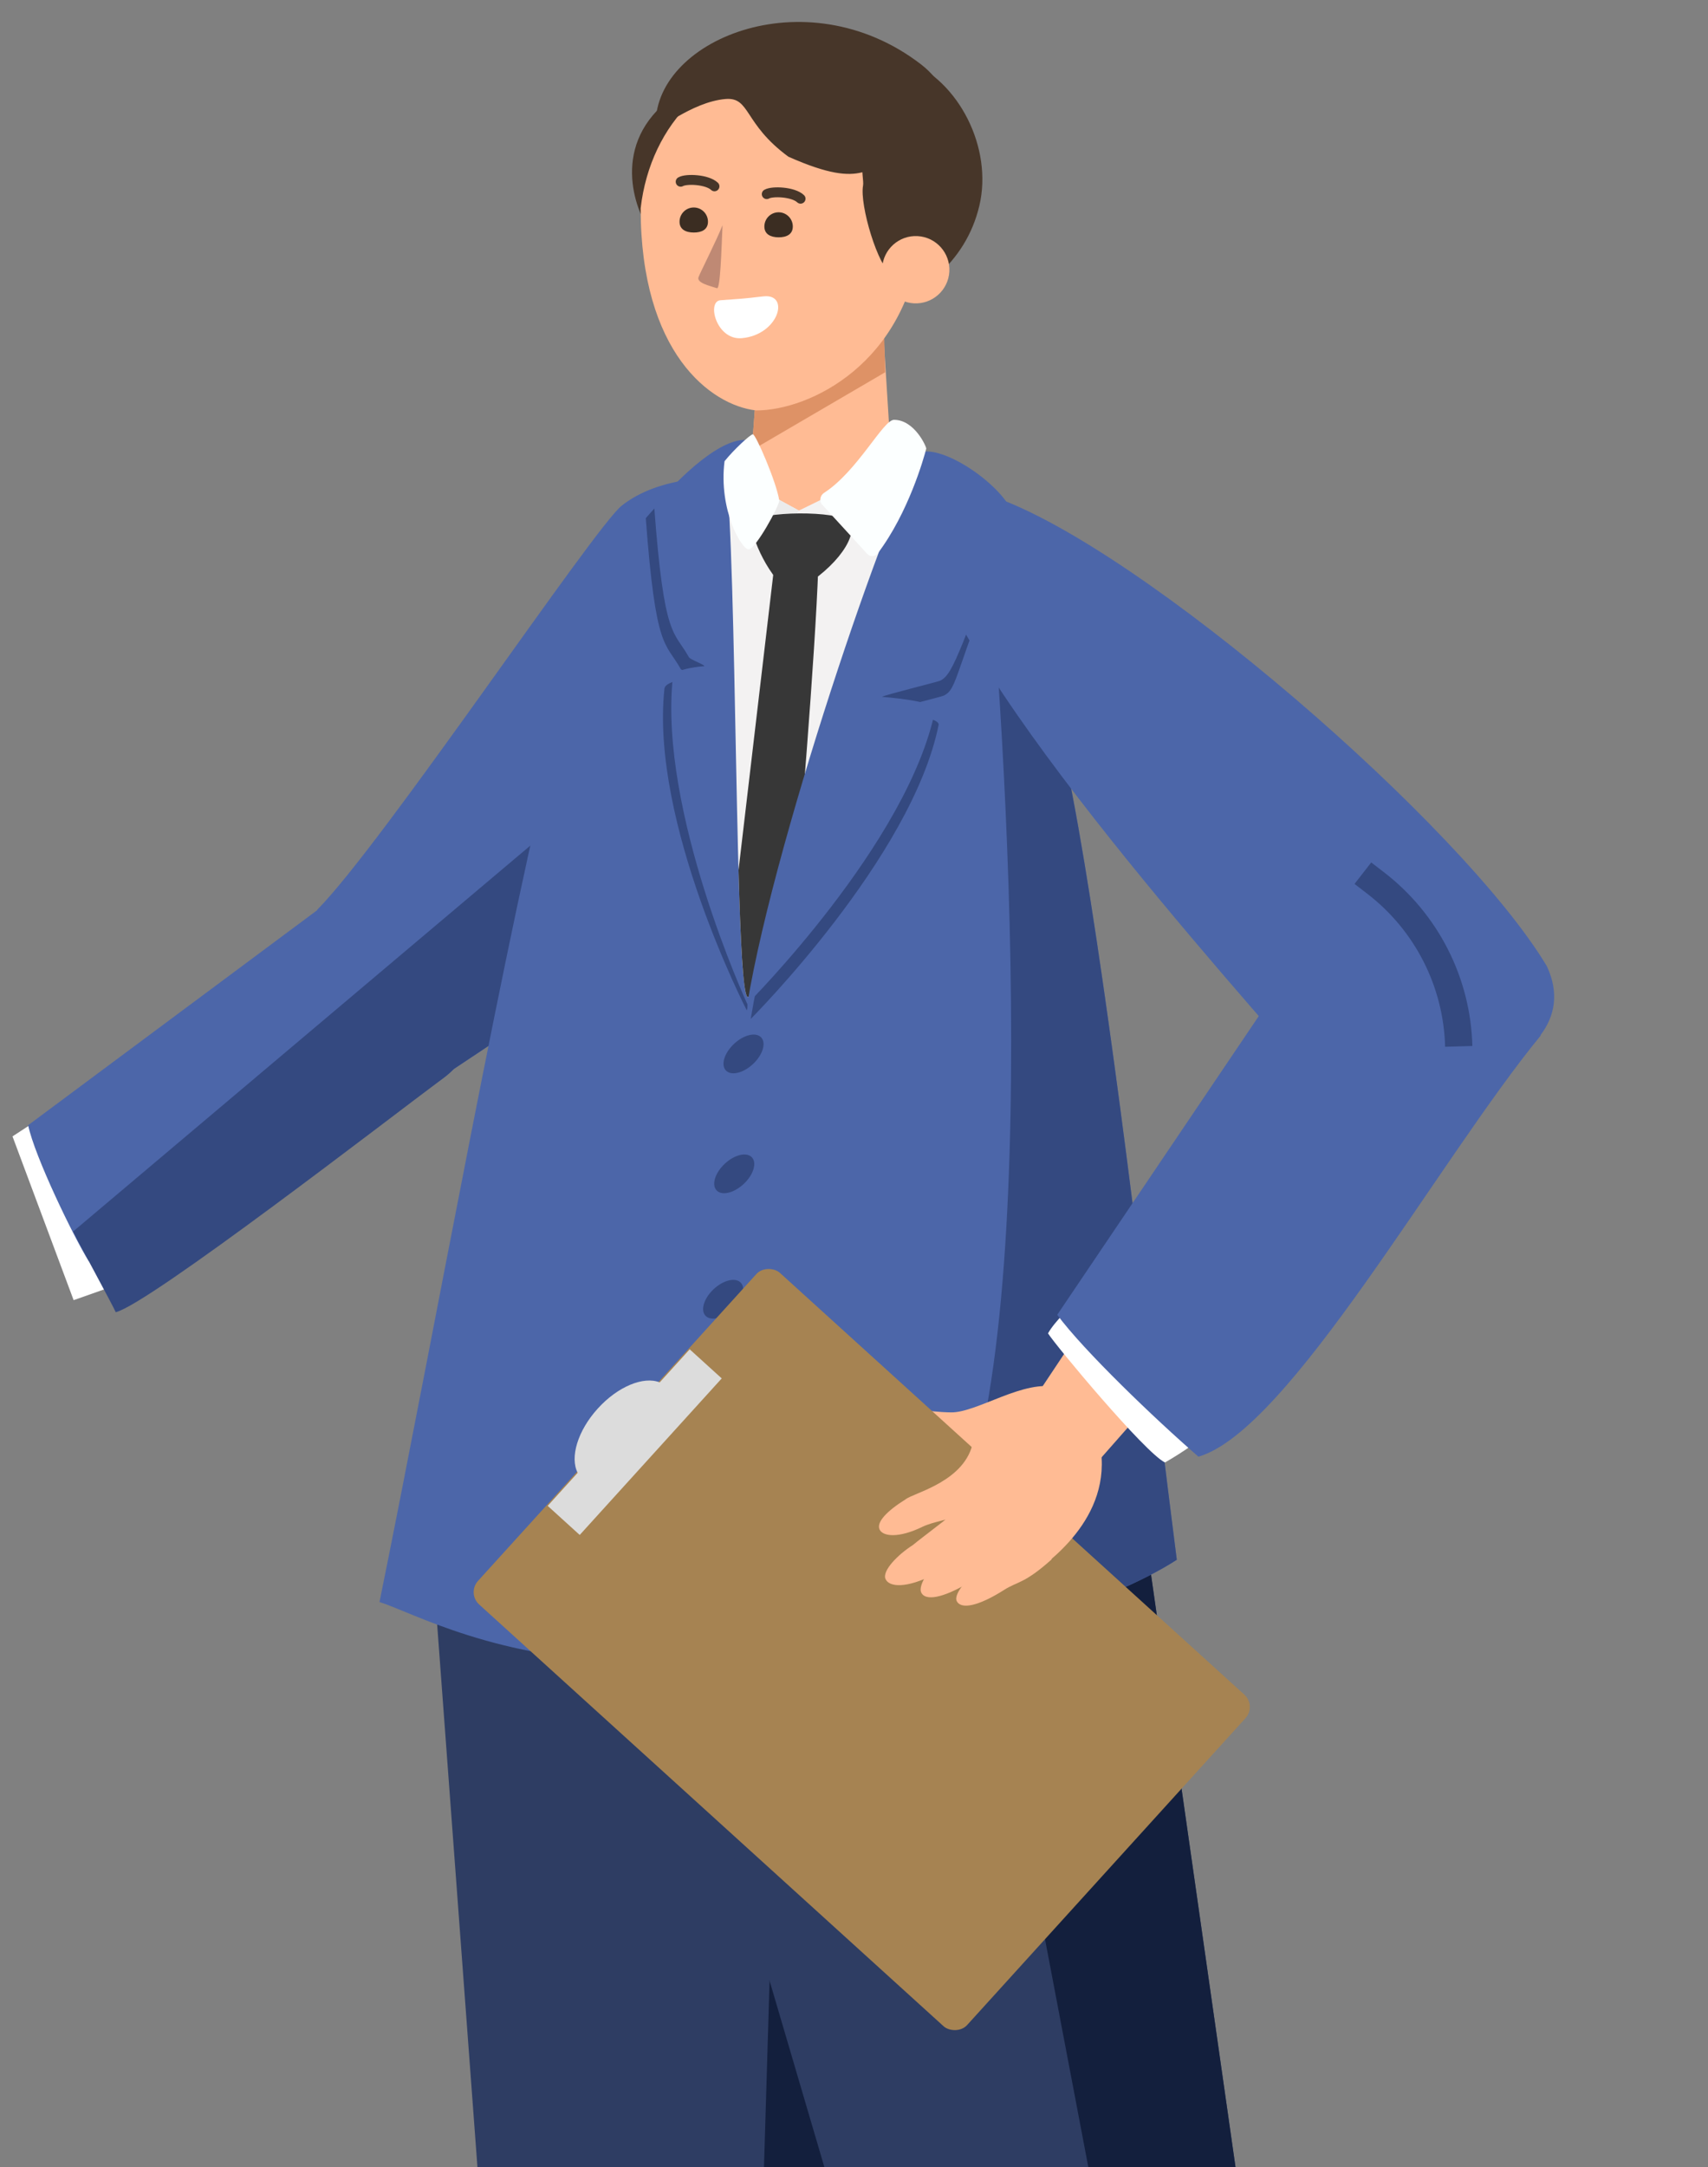
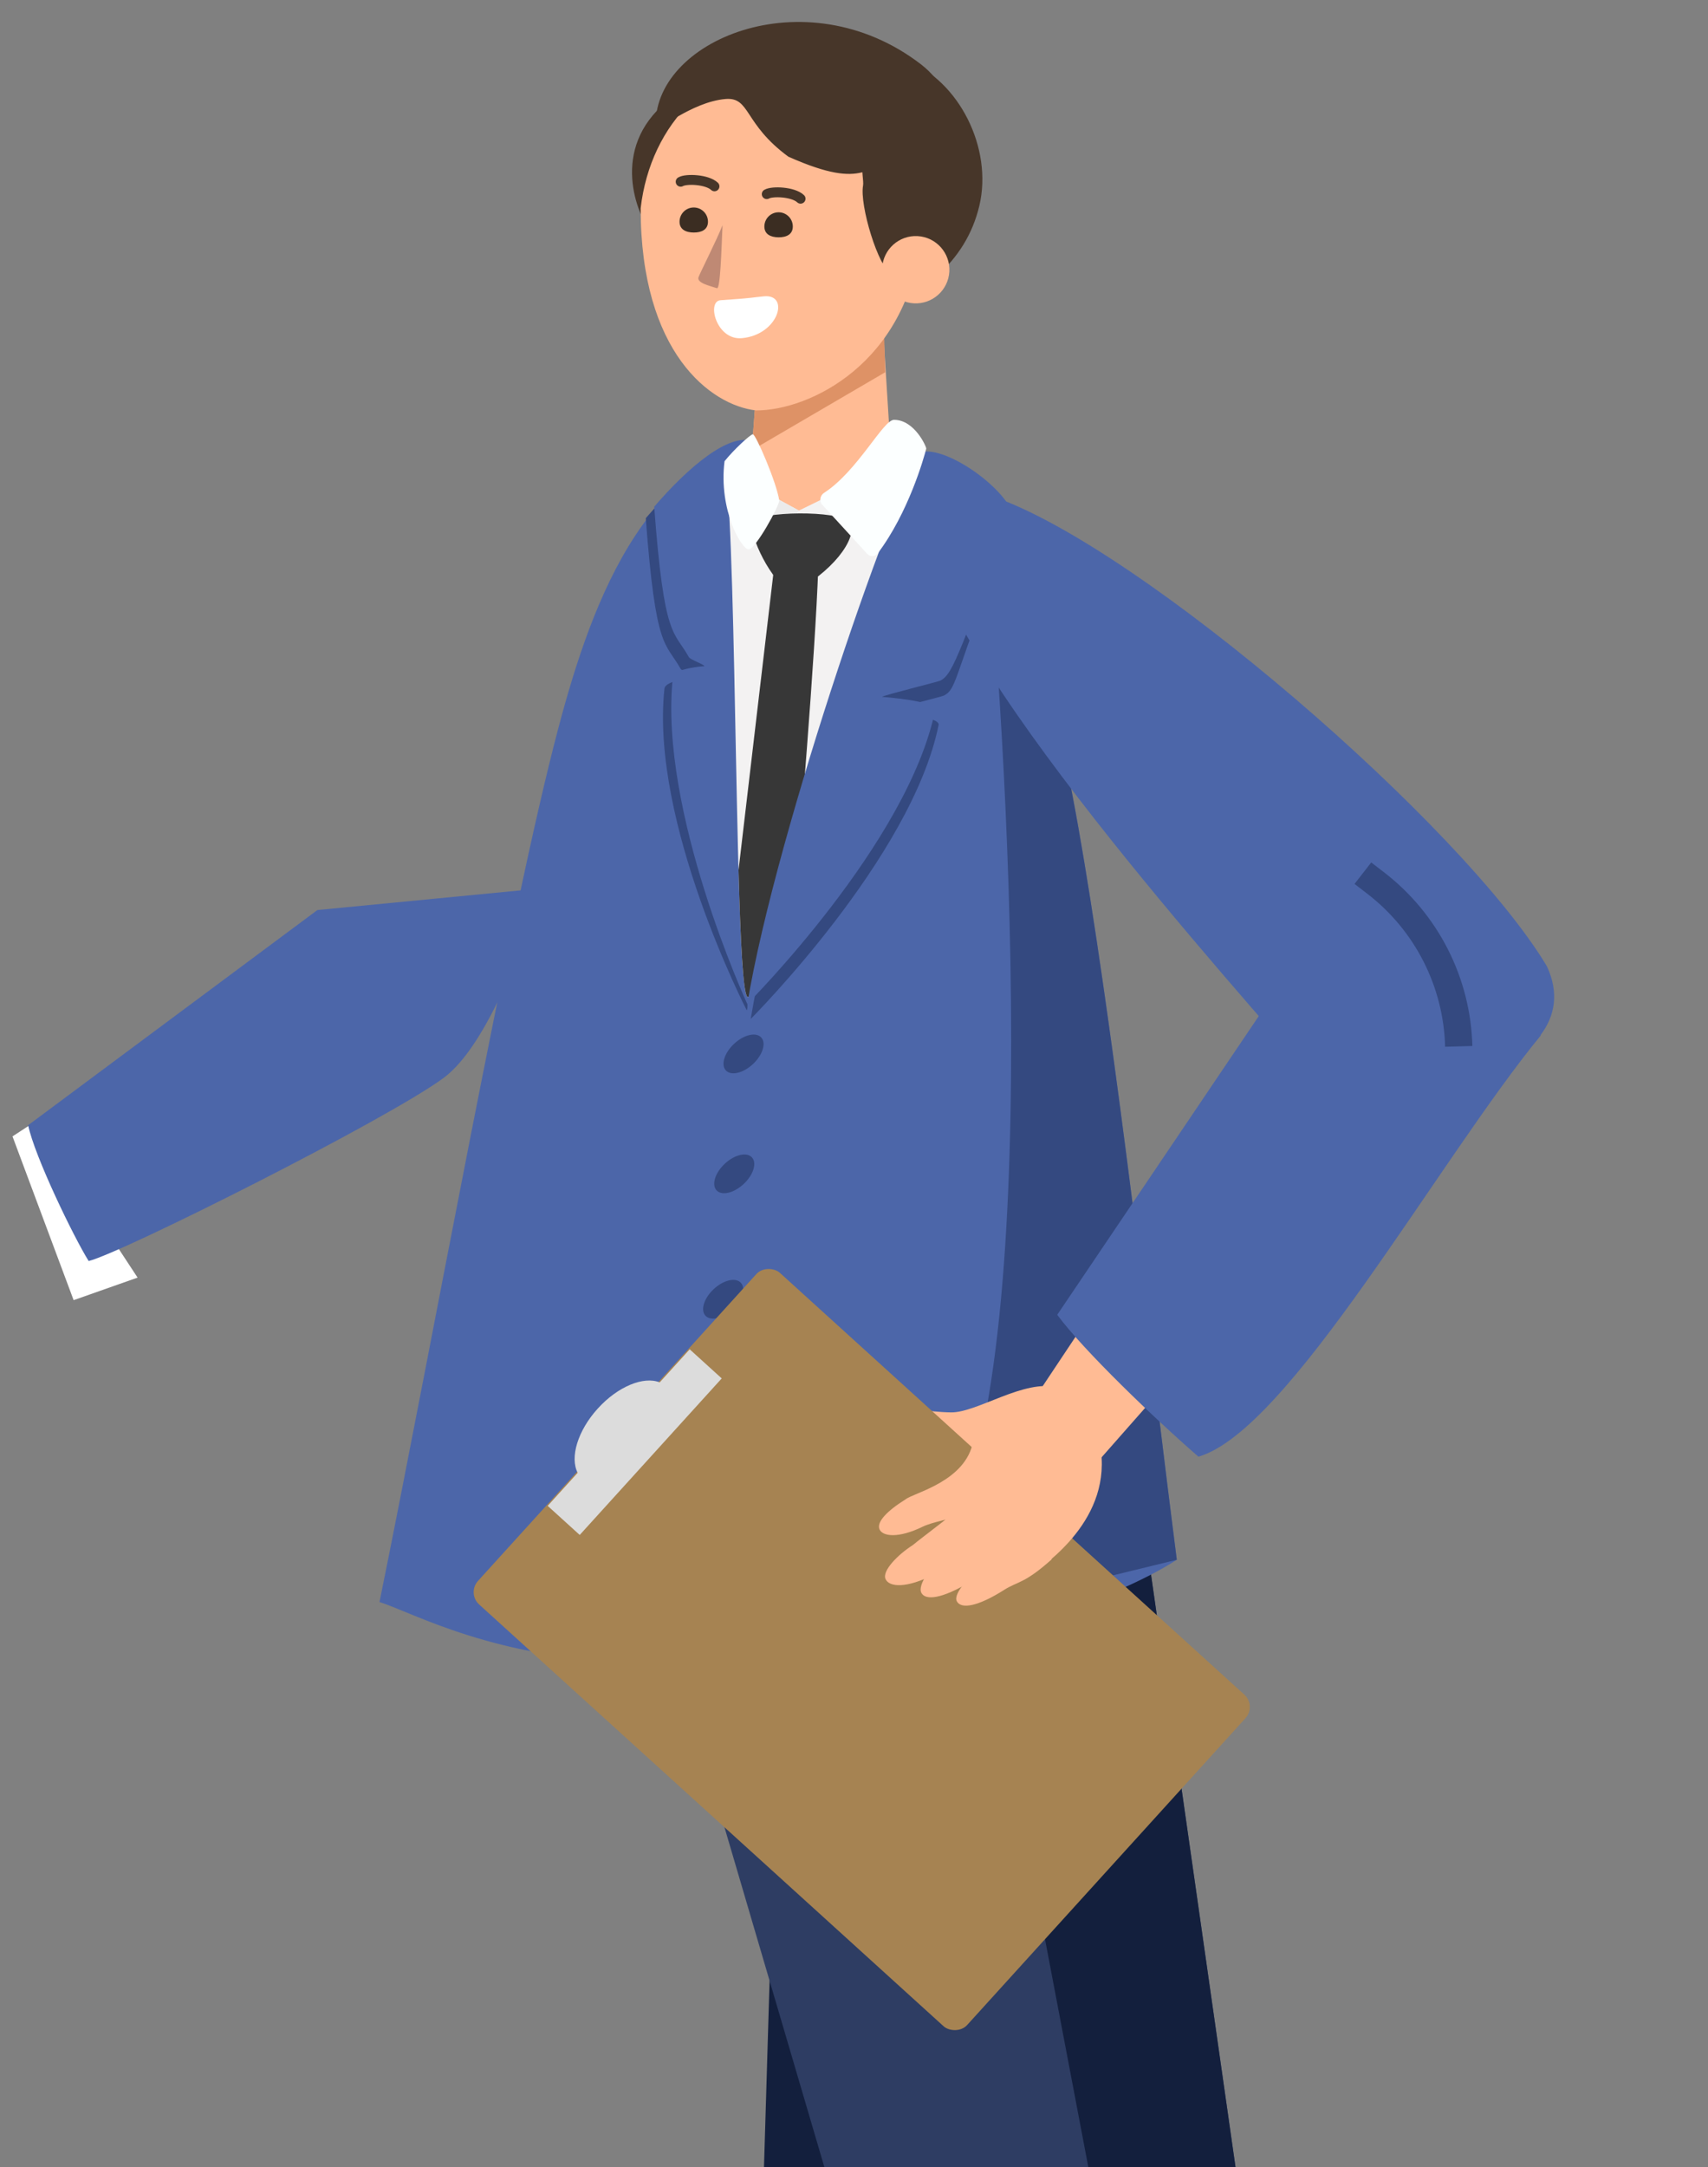
<svg xmlns="http://www.w3.org/2000/svg" width="250" height="317" viewBox="0 0 250 317" fill="none">
  <rect x="0" y="0" width="250" height="317" fill="#808080" stroke="none" />
-   <path d="M116.92 464.92L134.419 216.088L62.554 218.342L80.868 464.92C85.704 470.253 106.501 471.838 116.92 464.92Z" fill="#2E3D63" />
  <path fill-rule="evenodd" clip-rule="evenodd" d="M132.412 244.629L116.921 464.919C114.243 466.697 110.88 467.913 107.279 468.649L114.089 241.511L132.412 244.629Z" fill="#131F3D" />
  <path d="M201.005 458.361L164.558 202.873L92.361 220.791L164.541 466.206C170.592 470.548 191.972 467.626 201.005 458.361Z" fill="#2E3D63" />
  <path fill-rule="evenodd" clip-rule="evenodd" d="M187.612 465.901L138.808 209.266L164.557 202.876L201.005 458.363C197.726 461.726 192.821 464.253 187.612 465.901Z" fill="#131F3D" />
-   <path d="M90.995 73.976C101.966 65.303 125.358 72.75 131.444 73.37L121.473 90.774L75.918 150.063L61.274 159.81C57.025 152.771 49.389 138.958 46.403 133.111C55.855 123.647 86.995 77.138 90.995 73.976Z" fill="#4C66A9" />
  <path d="M1.829 166.235L5.15 164.074L20.138 186.894L10.777 190.194L1.829 166.235Z" fill="white" />
  <path d="M4.119 164.602L46.458 133.126L79.097 129.967C77.079 137.196 71.427 152.854 64.967 157.656C56.892 163.659 17.867 183.27 12.978 184.472C10.777 180.95 5.061 169.148 4.119 164.602Z" fill="#4C66A9" />
-   <path d="M82.51 141.482L87.369 115.479L10.709 180.146C11.432 181.665 16.578 191.069 16.939 191.957C21.828 190.755 56.892 163.662 64.967 157.658C65.461 157.291 65.95 156.861 66.433 156.375L75.917 150.063L82.51 141.482Z" fill="#344980" />
  <path d="M156.083 111.862C148.774 76.911 146.599 65.185 116.844 63.696C95.073 64.465 86.715 87.683 81.72 106.531C74.593 133.418 63.263 196.521 55.547 234.353C60.44 235.887 72.565 242.852 93.703 243.204C96.799 241.41 101.449 234.421 106.92 227.859C108.012 227.793 112.616 242.536 113.74 242.496C139.819 242.732 163.007 234.144 172.247 228.172C168.605 199.979 161.929 139.823 156.083 111.862Z" fill="#4C66A9" />
  <ellipse rx="3.008" ry="2.752" transform="matrix(0.954 -0.299 -0.218 0.976 108.83 154.175)" fill="#344980" />
  <ellipse rx="3.008" ry="2.752" transform="matrix(0.954 -0.299 -0.218 0.976 107.47 171.718)" fill="#344980" />
  <ellipse rx="3.008" ry="2.752" transform="matrix(0.954 -0.299 -0.218 0.976 105.847 190.06)" fill="#344980" />
  <ellipse rx="3.008" ry="2.752" transform="matrix(0.954 -0.299 -0.218 0.976 105.256 209.951)" fill="#344980" />
  <path d="M147.308 79.834C146.393 75.999 139.775 67.88 135.753 68.251C132.542 70.499 114.007 123.821 109.885 149.054C109.885 149.054 133.463 125.484 137.384 106.046C137.651 104.72 129.598 104.133 129.598 104.133C129.897 103.872 137.731 101.952 138.129 101.762C140.237 100.759 139.579 98.355 147.308 79.834Z" fill="#344980" />
  <path d="M94.523 75.802C99.571 69.928 105.5 65.001 108.887 66.21C108.841 74.724 105.414 116.997 109.308 146.064C109.359 146.441 109.503 147.325 109.308 147.805C109.308 147.805 95.146 120.355 97.253 100.751C97.397 99.413 101.885 99.124 101.885 99.124C101.699 98.808 99.803 98.168 99.609 97.821C97.394 93.862 95.982 95.327 94.523 75.802Z" fill="#344980" />
  <path d="M109.198 64.977C110.725 68.358 114.434 76.183 116.445 76.112C118.211 76.049 124.726 69.548 128.72 64.986C126.111 64.517 122.655 62.924 119.471 62.664C116.09 62.664 113.001 63.166 110.173 64.082C109.766 64.444 109.425 64.76 109.198 64.977Z" fill="#FFBB94" />
  <path d="M130.318 65.117L129.112 45.79L111.129 51.044L109.769 69.763L130.318 65.117Z" fill="#FFBB94" />
  <path d="M110.809 55.345L110.046 65.861L129.559 54.46L129.367 47.229C128.797 47.483 127.995 48.403 127.354 48.69C122.907 50.678 114.364 53.876 110.809 55.345Z" fill="#DE9266" />
  <path d="M95.755 74.126C100.802 68.252 106.731 63.325 110.119 64.534C110.073 73.048 105.681 115.359 109.576 144.427C109.626 144.803 109.565 146.366 109.37 146.846C109.37 146.846 96.378 118.679 98.485 99.075C98.628 97.737 103.116 97.448 103.116 97.448C102.93 97.132 101.035 96.492 100.841 96.145C98.626 92.186 97.214 93.651 95.755 74.126Z" fill="#4C66A9" />
-   <path fill-rule="evenodd" clip-rule="evenodd" d="M155.88 110.898C155.947 111.218 156.015 111.54 156.083 111.865C160.644 133.678 165.71 175.087 169.446 205.627C170.499 214.233 171.447 221.976 172.247 228.174C163.007 234.146 139.819 242.734 113.74 242.499C113.618 242.503 113.453 242.331 113.257 242.022C124.435 237.972 134.43 232.564 138.523 225.118C153.085 198.621 147.416 107.185 144.021 74.062C149.704 81.352 152.145 93.03 155.88 110.898Z" fill="#344980" />
+   <path fill-rule="evenodd" clip-rule="evenodd" d="M155.88 110.898C155.947 111.218 156.015 111.54 156.083 111.865C160.644 133.678 165.71 175.087 169.446 205.627C170.499 214.233 171.447 221.976 172.247 228.174C113.618 242.503 113.453 242.331 113.257 242.022C124.435 237.972 134.43 232.564 138.523 225.118C153.085 198.621 147.416 107.185 144.021 74.062C149.704 81.352 152.145 93.03 155.88 110.898Z" fill="#344980" />
  <path d="M191.827 157.329C201.741 164.567 233.711 156.93 226.41 141.336C214.129 120.814 167.167 80.16 145.413 72.665C138.736 70.365 135.728 70.023 135.728 77.506C135.728 95.023 182.114 145.88 191.49 157.013C191.595 157.138 191.695 157.233 191.827 157.329Z" fill="#4C66A9" />
  <path d="M147.013 211.187L159.56 192.351L170.959 202.16L156.894 218.113L147.013 211.187Z" fill="#FFBB94" />
  <path d="M139.239 206.61C143.056 206.649 150.014 201.649 154.799 202.985C162.78 207.389 151.006 215.87 148.831 215.263C142.891 214.699 141.249 212.207 139.429 211.976C132.122 211.049 132.316 208.681 132.743 206.887C133.038 205.649 135.49 206.572 139.239 206.61Z" fill="#FFBB94" />
  <rect x="68.326" y="233.072" width="65.507" height="96.677" rx="2.435" transform="rotate(-47.773 68.326 233.072)" fill="#A68352" />
  <path fill-rule="evenodd" clip-rule="evenodd" d="M84.554 215.451C83.392 213.211 84.542 209.304 87.491 206.055C90.44 202.805 94.218 201.284 96.56 202.224L100.951 197.386L105.639 201.641L84.854 224.542L80.165 220.287L84.554 215.451Z" fill="#DCDCDC" />
  <path d="M157.282 206.699C154.544 203.368 145.671 212.304 143.826 213.831C141.98 215.359 140.817 216.839 140.631 218.636C140.242 222.399 144.507 227.832 147.216 229.612C149.383 231.037 149.115 231.576 150.349 230.807C151.505 229.815 161.839 223.667 161.245 213.311C161.118 211.083 160.704 210.862 157.282 206.699Z" fill="#FFBB94" />
  <path d="M135.042 223.337C131.482 225.077 129.178 224.759 128.731 223.712C128.284 222.664 129.799 221.042 132.557 219.327C133.74 218.36 141.381 216.748 142.451 210.804C145.552 209.208 149.265 210.415 148.788 215.026C148.311 219.637 146.505 219.862 144.33 221.008C141.84 221.608 136.856 222.451 135.042 223.337Z" fill="#FFBB94" />
  <path d="M136.74 230.307C132.685 232.391 130.156 232.189 129.617 230.994C129.079 229.8 131.418 227.414 133.613 226.021C134.952 224.881 140.174 221.133 142.885 218.435C144.047 217.88 147.81 216.37 149.322 218.72C151.211 221.657 149.148 224.093 148.201 224.774C143.355 228.427 138.806 229.246 136.74 230.307Z" fill="#FFBB94" />
  <path d="M141.821 231.511C137.907 233.849 135.477 234.171 134.864 233.013C134.251 231.855 136.326 228.961 138.428 227.432C139.691 226.209 143.18 223.205 144.379 222.402C145.801 221.679 149.429 220.6 151.16 222.425C152.891 224.25 151.494 227.621 150.088 228.39C147.291 229.319 143.816 230.32 141.821 231.511Z" fill="#FFBB94" />
  <path d="M146.977 232.576C143.129 235.021 140.71 235.411 140.065 234.271C139.419 233.13 142.021 230.432 144.079 228.845C145.308 227.588 146.906 225.209 148.082 224.374C150.179 222.885 151.521 222.701 153.37 223.852C155.219 225.003 154.647 226.554 153.883 228.156C149.944 231.678 148.938 231.33 146.977 232.576Z" fill="#FFBB94" />
-   <path d="M157.106 190.749L175.852 210.445C175.852 210.445 173.216 212.406 170.518 213.938C167.608 212.55 154.419 196.713 153.402 195.054C154.302 193.362 157.106 190.749 157.106 190.749Z" fill="white" />
  <path d="M175.413 213.09C168.98 207.511 158.594 197.548 154.747 192.335L193.251 135.301L225.53 151.461C210.507 169.757 188.696 209.274 175.413 213.09Z" fill="#4C66A9" />
  <path fill-rule="evenodd" clip-rule="evenodd" d="M200.114 130.73L198.261 129.306L200.706 126.163L202.559 127.587C210.5 133.69 215.254 143.026 215.51 153.015L211.521 153.126C211.296 144.328 207.108 136.105 200.114 130.73Z" fill="#344980" />
  <path d="M109.387 145.814C107.521 144.072 107.917 81.427 106.208 68.784L116.933 74.69L134.381 66.172C128.214 81.354 111.252 147.555 109.387 145.814Z" fill="#F3F2F2" />
  <path d="M116.881 74.645L114.096 73.17L112.184 75.464L116.17 76.228L116.881 74.645Z" fill="#EBEBEB" />
  <path fill-rule="evenodd" clip-rule="evenodd" d="M108.096 127.301C108.379 137.602 108.751 145.222 109.385 145.813C110.116 146.496 113.166 136.743 116.976 123.715C118.387 106.476 120.387 80.484 119.732 75.932L114.136 75.932L108.096 127.301Z" fill="#373737" />
  <path d="M132.639 8.817C131.893 13.596 121.151 17.488 125.858 46.506C134.691 43.562 141.345 38.471 143.34 30.129C145.361 21.679 140.356 11.766 132.639 8.817Z" fill="#473629" />
  <path d="M109.712 16.069C112.492 15.68 109.01 42.431 105.291 40.466C103.204 39.364 95.453 38.813 94.505 32.807C92.161 28.587 89.564 18.507 101.449 12.334C102.383 11.849 107.489 16.38 109.712 16.069Z" fill="#473629" />
  <path d="M93.773 30.472C93.773 51.568 104.011 59.282 110.672 60.041C118.562 60.041 132.696 53.14 134.751 35.153C136.179 22.647 127.124 11.173 115.809 9.88C104.493 8.588 95.201 17.966 93.773 30.472Z" fill="#FFBB94" />
  <path d="M111.844 43.346C110.177 43.497 110.408 43.588 105.507 43.917C103.384 43.986 104.815 49.809 108.588 49.469C113.971 48.984 115.647 43.004 111.844 43.346Z" fill="white" />
  <path d="M104.935 42.161C105.436 42.339 105.592 36.667 105.757 32.944C104.893 35.14 102.508 39.832 102.245 40.535C101.916 41.415 104.041 41.844 104.935 42.161Z" fill="#BF8974" />
  <path d="M99.629 26.586C100.449 26.109 103.507 26.238 104.578 27.257" stroke="#473629" stroke-width="1.448" stroke-linecap="round" />
  <path d="M112.229 28.399C113.05 27.922 116.107 28.05 117.179 29.069" stroke="#473629" stroke-width="1.448" stroke-linecap="round" />
  <path d="M116.043 33.149C116.035 34.299 115.1 34.724 113.951 34.717C112.802 34.708 111.873 34.27 111.881 33.12C111.889 31.971 112.827 31.046 113.977 31.054C115.126 31.062 116.051 32 116.043 33.149Z" fill="#3B2D22" />
  <path d="M103.626 32.448C103.618 33.598 102.683 34.023 101.534 34.015C100.385 34.007 99.456 33.568 99.464 32.419C99.472 31.27 100.41 30.344 101.56 30.352C102.709 30.36 103.634 31.299 103.626 32.448Z" fill="#3B2D22" />
  <path d="M132.315 23.844C126.454 23.475 127.284 28.206 115.399 22.924C108.796 18.082 109.859 14.173 106.184 14.484C101.167 14.91 96.043 19.446 95.998 18.718C95.219 6.048 117.82 -3.612 134.776 9.39C141.461 14.517 139.304 22.892 139.012 23.975C138.424 26.158 139.642 24.306 132.315 23.844Z" fill="#473629" />
  <path d="M138.221 22.164C141.001 21.775 134.321 42.215 130.602 40.251C128.516 39.149 125.8 29.944 126.326 27.137C126.551 25.942 124.831 20.987 129.239 16.565C130.173 16.08 135.998 22.475 138.221 22.164Z" fill="#473629" />
  <circle cx="134.038" cy="39.456" r="4.924" transform="rotate(3.227 134.038 39.456)" fill="#FFBB94" />
  <path d="M124.528 76.581C123.866 74.809 113.24 74.604 109.89 76.122C109.89 78.803 112.689 84.764 115.874 86.795C121.805 83.72 125.406 78.931 124.528 76.581Z" fill="#373737" />
  <path d="M109.593 80.365C110.615 80.296 114.059 74.026 114.059 73.225C113.69 70.614 110.596 63.456 110.187 63.524C109.778 63.592 107.383 65.798 106.05 67.472C105.157 74.617 108.572 80.434 109.593 80.365Z" fill="#FCFFFF" />
  <path d="M148.37 75.542C147.455 71.707 139.275 65.687 135.252 66.058C132.042 68.306 113.507 121.628 109.385 146.861C109.385 146.861 132.963 123.29 136.884 103.853C137.151 102.527 129.098 101.94 129.098 101.94C129.397 101.679 137.231 99.759 137.629 99.569C139.737 98.566 140.641 94.063 148.37 75.542Z" fill="#4C66A9" />
  <path d="M120.623 72.094C125.522 68.932 129.266 61.416 130.85 61.414C133.903 61.41 135.625 65.429 135.575 65.629C135.222 67.041 132.95 75.029 128.471 80.958C128.091 81.46 127.354 81.478 126.929 81.014L120.344 73.826C119.87 73.309 120.034 72.474 120.623 72.094Z" fill="#FCFFFF" />
</svg>